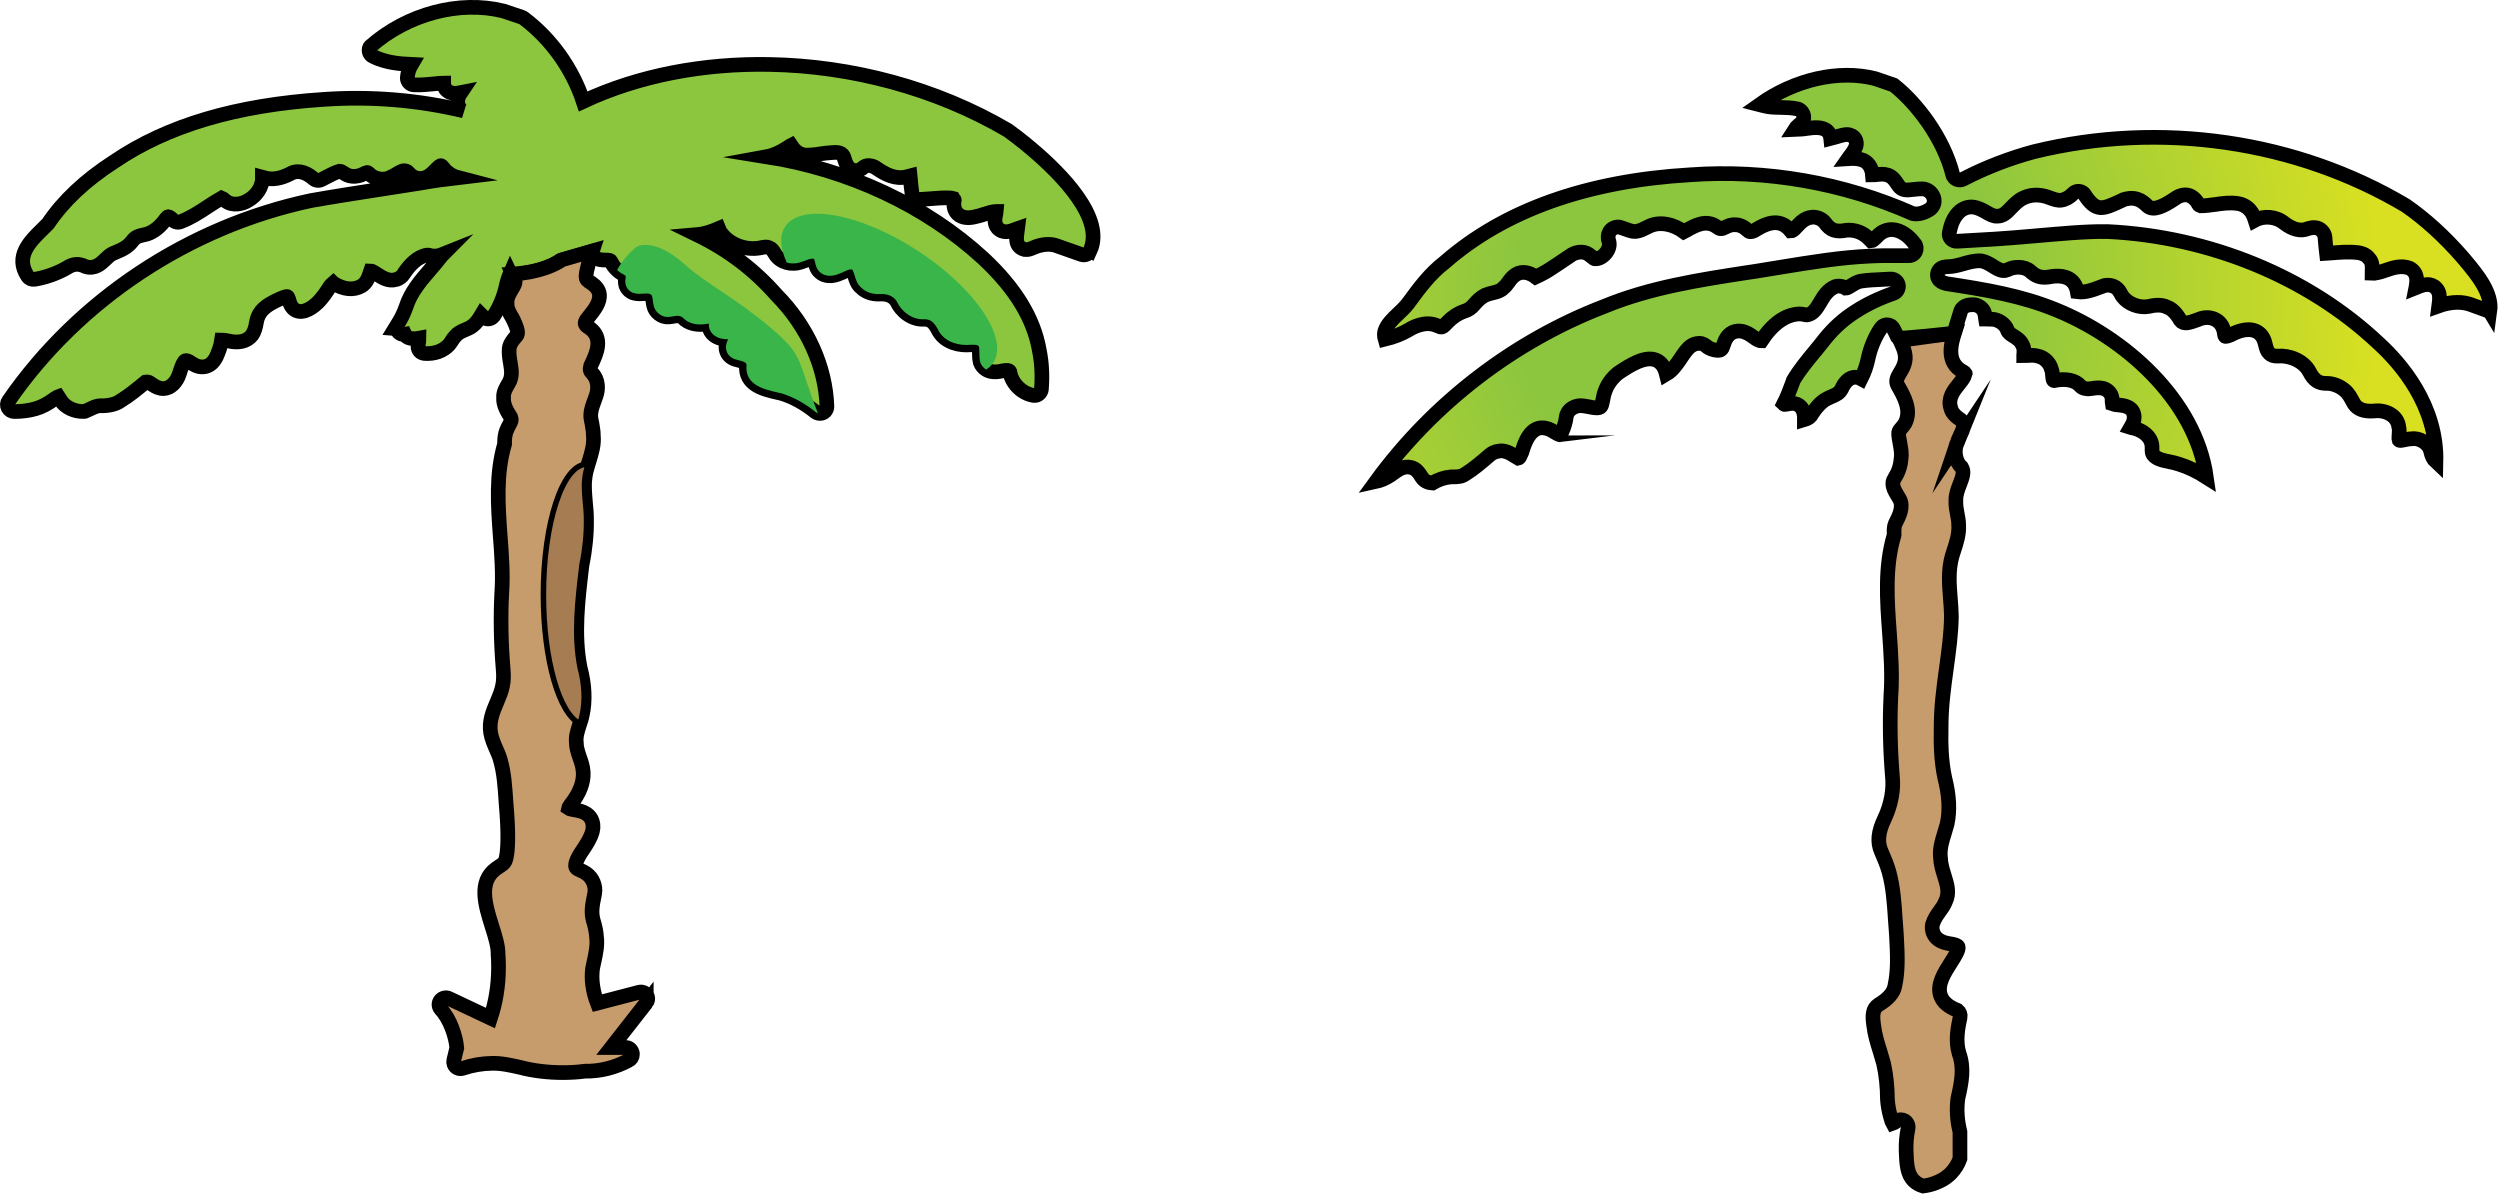
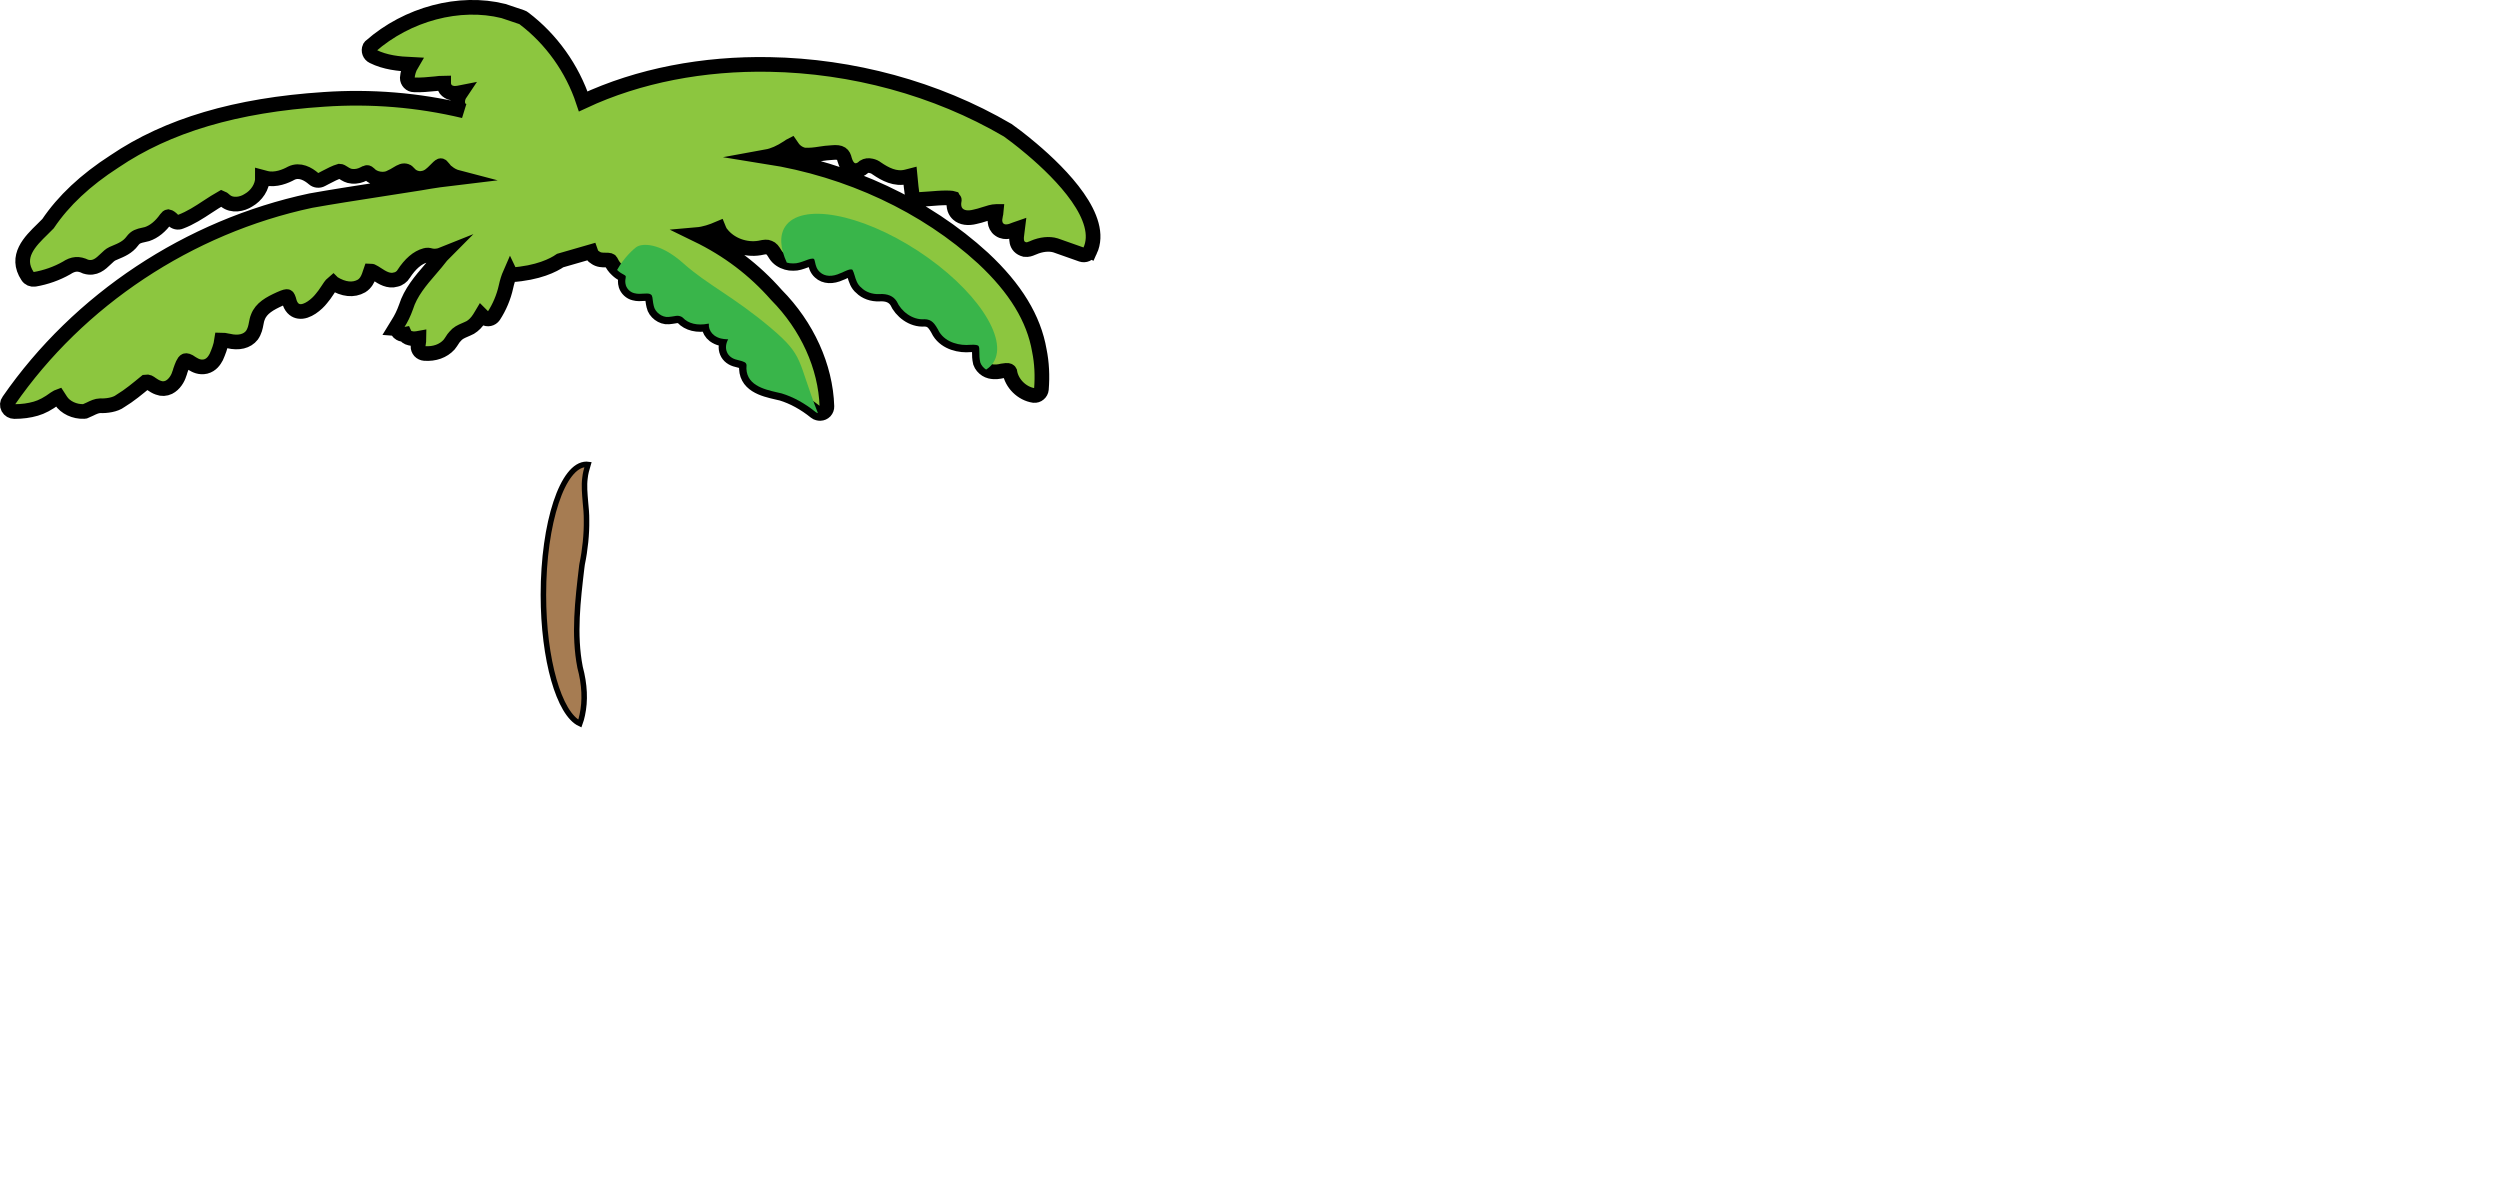
<svg xmlns="http://www.w3.org/2000/svg" id="color" viewBox="0 0 340.91 163.64">
  <defs>
    <style>      .cls-1 {        fill: url(#radial-gradient);      }      .cls-1, .cls-2, .cls-3, .cls-4 {        stroke: #000;        stroke-miterlimit: 10;      }      .cls-1, .cls-2, .cls-4 {        stroke-width: 2px;      }      .cls-2 {        fill: #c69c6d;      }      .cls-5 {        fill: #39b54a;      }      .cls-3 {        fill: #a67c52;        stroke-width: .75px;      }      .cls-4 {        fill: url(#radial-gradient-2);      }    </style>
    <radialGradient id="radial-gradient" cx="75.03" cy="28.69" fx="7.45" fy="-24.58" r="86.05" gradientUnits="userSpaceOnUse">
      <stop offset=".29" stop-color="#d9e021" />
      <stop offset=".59" stop-color="#8cc63f" />
    </radialGradient>
    <radialGradient id="radial-gradient-2" cx="239.02" cy="40.29" fx="239.02" fy="40.29" r="108.75" gradientUnits="userSpaceOnUse">
      <stop offset=".3" stop-color="#8cc63f" />
      <stop offset=".79" stop-color="#d9e021" />
    </radialGradient>
  </defs>
  <path class="cls-1" d="M148.64,34.21c-.18.43-.69.66-1.16.5l-3.54-1.25c-.85-.26-1.96-.15-3.02.31-.08.02-.14.05-.2.08-.23.1-.54.23-.97.18-1.36-.36-1.16-1.6-1.05-2.35.03-.18.06-.36.08-.53-.12.04-.23.1-.35.14-.32.13-.68.28-1.06.3-.15.02-.65.05-1.08-.27-.39-.26-.57-.71-.6-1.04-.06-.28.02-.64.08-.99.03-.13.08-.32.09-.45h-.03c-.45,0-1.05.19-1.6.37-.43.13-.87.28-1.26.35-.97.25-1.8.13-2.33-.35-.35-.31-.71-.89-.51-1.95,0-.12-.01-.17-.02-.18h0c-.08-.03-.33-.09-1.05-.1-.76,0-1.56.07-2.33.13-.44.04-.89.07-1.34.09-.21.04-.45-.02-.65-.16-.21-.15-.34-.37-.37-.61-.03-.31-.07-.62-.12-.94-.05-.5-.12-1.02-.16-1.49-.15.04-.31.08-.46.11-1.54.39-2.93-.36-4.07-1.14-.27-.2-.43-.27-.76-.35-.38-.09-.71-.04-.97.12l-.09.08c-.11.1-.29.25-.65.38-.4.11-.74.07-1.03-.1-.4-.23-.7-.67-.88-1.32-.18-.76-.47-1.1-1.74-.97-.58.02-1.06.1-1.56.17-.69.11-1.4.21-2.24.16-.69-.15-1.26-.56-1.6-1.09-.04-.06-.1-.17-.15-.24-.08.04-.23.13-.45.29-1.04.69-2.01,1.11-2.89,1.27,11.19,1.77,21.67,6.65,29.51,13.84,4.41,4.11,6.92,8.23,7.67,12.59.34,1.67.43,3.45.28,5.29-.02.24-.15.47-.33.62-.19.17-.43.24-.69.22-1.64-.24-3.04-1.64-3.29-3.24-.04-.08-.11-.21-.51-.18-.17.01-.34.05-.52.07-.44.1-.98.21-1.66.05-.19-.05-.38-.13-.54-.23-.36-.23-.65-.57-.79-.96-.13-.55-.13-1-.13-1.39,0-.41,0-.77-.13-.89-.09-.08-.34-.19-1.13-.14-1.34.13-3.26-.25-4.2-1.74-.64-1.23-1.05-1.73-2.02-1.75-1.68.14-3.2-1.11-3.78-2.42-.46-.73-1.23-1.08-2.4-1.01-.92.05-1.87-.29-2.43-.87-.57-.44-.76-1.13-.92-1.67-.09-.29-.17-.56-.29-.77-.26-.13-.54-.02-1.13.24-.16.09-.34.16-.53.23-1.09.51-2.12.47-2.78-.15-.46-.41-.57-.92-.66-1.32-.04-.19-.08-.35-.14-.47-.23-.14-.64,0-1.24.23-.52.19-1.06.39-1.6.37-.3.01-.6-.03-.88-.11-.64-.18-1.21-.56-1.54-1.08-.39-.63-.52-.82-.88-.96-.29-.14-.58-.1-1.2.03l-.1.02c-1.93.32-4.01-.45-5.17-1.94-.16-.17-.27-.4-.34-.57-.02-.05-.05-.09-.07-.14-.91.39-1.92.74-2.97.83,4.28,2.08,7.82,4.77,10.86,8.22,4.19,4.23,6.71,9.77,6.88,15.2.01.24-.08.48-.25.67-.18.18-.4.28-.66.29-.11,0-.21-.01-.31-.04-.12-.03-.23-.08-.33-.16-1.5-1.21-3.05-2.05-4.61-2.53-.21-.05-.45-.1-.69-.16-1.74-.4-4.37-1.01-4.11-3.69-.03-.37-.27-.48-1.16-.7l-.11-.03c-.67-.14-1.18-.52-1.4-1.06-.23-.54-.15-1.17.17-1.75-.06,0-.12,0-.19,0-.52-.03-1.1-.08-1.72-.53-.41-.31-.66-.76-.72-1.21-.01-.15-.01-.27-.01-.38h-.1c-1.46.29-2.7-.01-3.46-.83-.1-.1-.34-.22-.65-.25-.15-.01-.33.02-.54.06-.22.03-.46.08-.76.1-.86.08-1.83-.64-2-1.51-.06-.24-.1-.49-.13-.74-.06-.63-.12-.79-.44-.9-.2-.06-.49-.05-.81-.03-.39.03-.83.06-1.27-.06-.53-.12-.99-.56-1.15-1.06-.13-.43-.08-.76-.04-.96,0-.04.01-.08.01-.1.04-.23.04-.25-.38-.48-.12-.07-.26-.14-.38-.23-.15-.11-.29-.22-.41-.34-.37-.34-.63-.71-.81-1.11-.09-.21-.21-.24-.75-.24-.42,0-.95.01-1.42-.34-.32-.17-.51-.47-.62-.79l-4.16,1.2c-.88.61-2.98,1.71-6.71,1.95l-.1-.21c-.25.57-.44,1.18-.58,1.83-.31,1.42-.9,2.8-1.67,3.98-.29.42-.85.54-1.27.27l-.09-.07-.18-.19-.15-.15s-.06.1-.08.14c-.06.11-.13.22-.18.3-.37.58-.77.98-1.24,1.27-.29.15-.52.24-.72.33-.6.26-.99.43-1.39.92-.15.15-.24.3-.35.47-.13.19-.25.4-.45.64-.79.86-1.97,1.29-3.34,1.19-.25-.02-.48-.13-.65-.31-.16-.19-.25-.43-.24-.67l.06-.33c.04-.27.08-.54.08-.77-.33.06-.77.13-1.21,0-.42-.1-.61-.27-.73-.53-.21.04-.45,0-.65-.12-.25-.14-.4-.39-.43-.65l-.26-.02.38-.62c.46-.71.82-1.46,1.12-2.3.63-2.01,2.01-3.62,3.35-5.17.51-.59,1.03-1.2,1.5-1.82.06-.06.11-.14.17-.2-.57.23-1.15.29-1.64.17-.34-.09-.45-.1-.74-.03-1.06.28-2.06,1.14-2.98,2.56-.16.29-.62.66-1.04.73-.98.3-1.86-.26-2.57-.73-.25-.16-.48-.31-.7-.41-.11-.04-.16-.04-.16-.04-.01.03-.07.23-.13.38-.02.09-.06.18-.1.29-.16.44-.43,1.02-1.02,1.39-1.11.63-2.44.49-3.86-.39l-.02-.02c-.29.24-.55.66-.81,1.06-.25.37-.5.75-.78,1.06-.6.77-1.94,1.93-3.06,1.75-.42-.06-.96-.32-1.27-1.19-.17-.68-.28-.8-.32-.82-.07-.03-.28-.02-1.03.32-1.32.6-2.54,1.25-2.99,2.49-.12.28-.16.55-.22.84-.09.49-.2,1.06-.59,1.62-.65.83-1.8,1.11-3.18.78l-.18-.03c-.3-.07-.56-.11-.76-.11-.12.85-.44,1.65-.74,2.33-.25.46-.64,1.08-1.44,1.29-.81.19-1.42-.15-1.77-.36l-.12-.07c-.55-.41-.78-.39-.85-.37-.27.08-.5.75-.71,1.34-.04.17-.09.32-.16.49-.17.58-.65,1.42-1.41,1.8-.46.22-.96.25-1.44.06-.39-.13-.68-.34-.91-.49-.33-.24-.48-.35-.8-.3-1.1.9-2.2,1.83-3.47,2.6-.69.53-1.93.69-2.77.65-.43.01-.9.22-1.38.46-.23.1-.46.21-.67.3l-.16.02c-1.25.05-2.52-.54-3.13-1.48l-.35-.54s-.19.07-.45.25c-.91.68-1.8,1.16-2.62,1.39-.89.26-1.86.39-2.94.39-.32,0-.66-.18-.83-.5-.17-.32-.14-.69.07-.96,9.54-13.79,24.56-23.75,41.2-27.3,2.92-.52,6.07-1.01,9.1-1.48,1.97-.3,3.94-.61,5.82-.91,1.73-.31,3.46-.55,5.16-.75-.54-.14-1.03-.39-1.46-.75-.22-.14-.38-.36-.52-.54-.22-.29-.29-.34-.39-.34-.13.02-.44.33-.7.6-.47.48-1,1.01-1.73,1.11-.59.14-1.37-.1-1.78-.56l-.09-.09c-.19-.2-.28-.29-.37-.31-.41-.15-.71.01-1.29.36-.25.15-.52.32-.83.45-.87.51-2.28.3-2.96-.46-.25-.22-.26-.23-.8.05-.35.18-.9.36-1.53.3-.5-.03-.87-.27-1.17-.46-.22-.14-.37-.24-.53-.24-.57.16-1.28.53-1.91.86-.2.1-.39.21-.55.29-.32.18-.78.15-1.07-.11-.76-.66-1.91-1.32-3.06-.76-.72.4-2.14,1.02-3.47.67-.16-.04-.3-.08-.45-.12.02,1.33-.85,2.53-1.91,3.13-.85.56-2.22.83-3.15.08-.11-.08-.22-.18-.31-.26-.11-.09-.15-.12-.18-.13-.64.36-1.27.77-1.93,1.2-1.16.77-2.37,1.55-3.7,2.05-.34.15-.77.06-1.03-.23-.28-.3-.52-.44-.64-.46-.07.01-.14.04-.3.26-.76,1.08-1.64,1.79-2.59,2.11-.18.05-.33.07-.47.11-.68.15-1.1.24-1.55.85-.63.85-1.5,1.21-2.34,1.56l-.37.16c-.31.14-.61.43-.93.74-.65.62-1.45,1.4-2.72,1.02-.96-.47-1.7-.41-2.61.19-1.32.75-2.82,1.28-4.35,1.54-.38.06-.75-.1-.95-.42-1.79-2.7.34-4.77,2.03-6.42l.75-.75c2.11-3.13,5.09-5.93,9.06-8.49,7.25-4.91,16.6-7.68,28.59-8.46,6.41-.44,12.79.08,19.04,1.57-.29-.11-.57-.31-.74-.66-.22-.74,0-1.33.34-1.83-.25.05-.52.09-.81.1-.24-.01-.82-.04-1.25-.55-.23-.34-.28-.65-.28-.86-.33,0-.72.06-1.12.1-.94.09-2.02.2-2.93.15-.23,0-.47-.1-.64-.28s-.27-.41-.27-.66c.05-.66.25-1.3.57-1.84-1.73-.08-3.59-.27-5.25-1.1-.45-.21-.66-.76-.45-1.22l.12-.16C55.56,1.89,62.66.01,68.64,1.5c.1.04,2.53.85,2.53.85.1.03.2.09.27.15,3.74,2.83,6.6,6.84,8.09,11.33,7.6-3.55,16.42-5.21,25.42-5.04,11.19.2,22.66,3.23,32.43,8.95l.04.02c.41.29,1.7,1.23,3.28,2.57,4.04,3.42,10,9.45,7.94,13.88Z" />
-   <path class="cls-2" d="M88.13,136.75l-4.77,6.1h1.94c.39-.04.78.24.91.68,0,.08.03.17.03.24.01.36-.19.68-.53.83-1.78.96-3.86,1.51-5.93,1.47-.96.13-1.99.19-3.04.19-2,0-4.03-.24-5.72-.69-1.4-.32-2.67-.61-3.99-.57-1.32.02-2.64.25-3.92.68-.5.17-1.03-.09-1.2-.57-.06-.17-.07-.34-.03-.51l.41-1.71c-.13-1.6-.94-3.98-2.2-5.3-.3-.37-.3-.84-.02-1.18.28-.34.75-.45,1.14-.26l5.68,2.68c.72-2.19,1.08-4.47,1.09-6.79v-.26c0-.59-.02-1.13-.06-1.63.03-1.09-.39-2.44-.84-3.86-.89-2.84-1.9-6.05.57-7.84l.35-.24c.24-.16.45-.3.62-.44.38-.3.48-1.08.55-1.77.15-1.63.06-3.34-.04-4.94-.05-.59-.09-1.19-.14-1.79-.12-1.87-.24-3.81-.75-5.61-.13-.51-.35-1-.58-1.52-.3-.69-.61-1.4-.75-2.2-.26-1.56.3-2.91.86-4.21.31-.74.62-1.46.76-2.2.16-.71.15-1.44.08-2.31-.29-3.48-.36-6.95-.19-10.3.19-2.61-.01-5.28-.21-7.86-.3-4.12-.61-8.38.6-12.52-.01-.59.02-1.28.3-1.92.1-.27.24-.5.35-.71.26-.48.33-.66.21-.97l-.05-.09c-.46-.73-1.02-1.63-.95-2.66-.06-.7.4-1.45.71-1.96.52-.91.37-1.74.22-2.71-.11-.62-.22-1.28-.16-2.01.08-.64.55-1.21.9-1.61l.17-.21c.24-.43-.19-1.39-.48-2.02l-.21-.4c-.3-.51-.7-1.15-.67-1.83-.09-.77.3-1.41.64-1.99.26-.42.48-.79.47-1.14,0-.22-.18-.6-.34-.94,3.73-.24,5.84-1.34,6.72-1.95l4.15-1.2c-.37,1.14-.84,2.57-.88,3.49.01.37.15.54.76.9.61.42.98.91,1.06,1.47.17,1.09-.67,2.15-1.36,3.01-.14.18-.28.35-.4.51-.29.51-.29.68.48,1.16,1.84,1.38.88,3.43.26,4.79l-.16.32c-.14.5-.09.74.22,1.03.86.91.82,2.2.53,3.03-.08.26-.18.5-.26.74-.25.68-.46,1.26-.48,1.84-.03.36.06.8.16,1.25.08.48.19,1.03.19,1.59.13,1.23-.23,2.41-.58,3.55-.05.15-.09.3-.14.44-.19.63-.36,1.24-.42,1.86-.14,1.04-.03,2.12.06,3.26.08.8.16,1.64.15,2.5.03,1.85-.19,4.04-.6,5.99l-.06.45c-.53,4.5-1.09,9.14-.22,13.6.63,2.35.73,4.56.3,6.52-.08.41-.2.8-.33,1.16-.02.07-.05.14-.07.21-.26.83-.5,1.54-.41,2.39,0,.68.22,1.28.42,1.91.24.66.48,1.34.52,2.12.08,1.39-.5,2.86-1.69,4.38l-.12.18c-.08.11-.2.28-.21.34.14.1.49.16.81.22.28.04.58.11.89.19.37.11,1.03.38,1.4,1.03.27.51.33,1.13.18,1.7-.26.94-.75,1.68-1.21,2.38-.32.47-.61.91-.84,1.4-.25.52-.32.94-.2,1.15.09.17.35.28.65.42.24.1.52.23.76.41.85.57,1.33,1.72,1.14,2.73l-.07.37c-.24,1.18-.44,2.2-.12,3.31.26.86.41,1.59.44,2.22.16,1.1-.1,2.33-.34,3.41-.07.31-.13.59-.19.88-.2,1.48.01,3.12.64,4.76l5.71-1.49c.49-.13,1,.15,1.14.64.08.28.01.58-.17.81Z" />
-   <path class="cls-2" d="M266.83,60.49c-.39.96-.22,2.46.66,3.22.38.63.15,1.29-.24,2.3-.27.69-.57,1.47-.54,2.27-.03.67.09,1.27.2,1.85.09.47.18.91.18,1.4.09,1.27-.28,2.41-.68,3.62l-.22.7c-.54,1.93-.38,3.88-.23,5.76.06.79.13,1.61.14,2.4-.03,2.38-.35,4.68-.68,7.11-.36,2.6-.73,5.3-.72,8.08-.04,2.07-.02,4.5.51,6.93.59,2.32.7,4.35.32,6.19-.1.39-.22.79-.35,1.2-.33,1.05-.71,2.25-.57,3.41.03.88.28,1.7.53,2.49.4,1.28.74,2.38.12,3.6-.17.44-.45.82-.75,1.23-.38.53-.77,1.07-.99,1.82-.16.75.15,1.57.74,2,.58.45,1.17.54,1.69.63.27.04.51.08.73.16.19.07.31.16.34.25.13.39-.47,1.33-.99,2.15-.89,1.4-1.91,2.98-1.42,4.47.29.88,1.06,1.56,2.35,2.06.26.21.4.58.33.93-.28,1.33-.67,3.16-.15,4.9.72,1.99.38,3.86-.15,6.15-.2,1.46-.11,3,.28,4.58v3.66c-.26.73-.68,1.4-1.21,1.95-.8.83-1.68,1.17-2.1,1.34-.55.22-1.13.36-1.72.43-.5-.15-.92-.39-1.25-.71-.95-.93-1-2.37-1.06-4.03-.04-1.03.05-2.07.26-3.1.08-.41-.11-.84-.47-1.06-.16-.09-.34-.14-.52-.14-.22,0-.44.07-.62.22-.21.17-.39.25-.48.28-.12-.21-.27-.79-.37-1.15-.18-.69-.3-1.42-.35-2.12-.01-1.72-.18-3.36-.53-4.92-.15-.55-.32-1.09-.48-1.63-.38-1.21-.73-2.35-.87-3.59-.19-1.36-.14-2.24.67-2.77,1.33-.79,2.06-1.64,2.22-2.57.46-2.1.35-4.24.25-6.3l-.05-.89c-.05-.64-.09-1.28-.14-1.92-.14-2.14-.28-4.35-.87-6.49-.28-.95-.65-1.83-1.03-2.7-.58-1.28-.44-2.71.43-4.5.9-1.9,1.29-4.04,1.07-5.85-.3-3.75-.37-7.33-.2-10.91.21-2.88,0-5.81-.2-8.64-.32-4.38-.65-8.91.62-13.21l.02-.11v-.08c-.01-.54-.02-1.02.15-1.41l.11-.23c.41-.8,1.09-2.14.45-3.21-.1-.19-.21-.37-.32-.54-.32-.55-.58-.98-.56-1.57-.01-.25.09-.44.34-.87l.2-.34c.32-.61.52-1.33.58-2.12.11-.7-.03-1.43-.16-2.14-.1-.55-.2-1.07-.17-1.43.06-.26.17-.39.39-.63.14-.16.29-.34.47-.61.94-1.79-.13-3.68-.92-5.07l-.1-.18c-.22-.46-.13-.92.34-1.66.32-.52.8-1.31.72-2.26-.06-.71-.3-1.22-.51-1.67-.07-.13-.13-.26-.22-.47l7.45-1.04c-.42,1.32-1.29,4.06,1.22,5.33.17.1.2.15.2.15,0,.02,0,.07.02.14-.12.47-.49.92-.88,1.41-.66.82-1.49,1.84-1.09,3.18.17.83.93,1.35,1.4,1.67.58.5.39,1.1-.16,2.25-.15.33-.31.67-.41.97Z" />
-   <path class="cls-4" d="M339.53,42.48l-2.78-1.01c-1.5-.46-3.01-.18-4.19.24.01-.08.02-.15.03-.22.03-.19.05-.37.06-.49v-.12c.02-.46.04-1.07-.46-1.59-.33-.37-.86-.52-1.19-.49-.51.01-.97.19-1.38.36-.06.02-.12.04-.17.06.01-.05.01-.1.02-.15.11-.73.28-1.84-.86-2.49-1.17-.45-2.28-.07-3.25.26-.43.15-.84.29-1.29.37-.24.06-.45.08-.61.07,0-.08,0-.17.01-.26.03-.55.07-1.29-.41-1.77-.45-.64-1.31-.78-1.56-.81-1.27-.14-2.52-.03-3.73.07-.17.02-.34.03-.52.04-.09-.74-.15-1.48-.21-2.22-.04-.62-.67-1.24-1.27-1.28-.42-.05-.7.03-.91.09l-.18.05c-.94.39-2.03.12-3.21-.78-1.09-.9-2.78-1.03-3.96-.39-.14-.43-.3-.91-.67-1.33-.41-.5-1.05-.85-1.71-.94-1.04-.16-2.1-.01-3.12.14-.68.09-1.31.18-1.92.18-.1-.03-.24-.1-.3-.21-.24-.53-.95-1.34-1.82-1.29-.71.04-1.13.33-1.44.55-.07.05-.14.1-.23.15-1.18.77-2.64,1.56-3.44.84l-.13-.12c-.28-.26-.69-.64-1.23-.81-.76-.27-1.51-.1-1.95.05l-.3.15c-2.56,1.19-3.42,1.6-5.06-.94l-.08-.09c-.2-.18-.45-.27-.72-.27-.26.01-.51.12-.69.31-.46.49-1.02.81-1.59.9-.46.09-.94-.08-1.6-.32l-.31-.11c-1.08-.37-2.23-.34-3.14.07-.78.32-1.33.9-1.82,1.41-.61.64-1.09,1.14-1.89,1.14h-.01c-.49.03-.96-.23-1.49-.54-.53-.3-1.13-.64-1.86-.71-.66-.06-1.38.21-1.9.73-.86.88-1.1,1.95-1.27,2.73-.08.3.01.63.22.87.21.24.52.36.81.34l5.17-.3c1.71-.11,3.53-.26,5.46-.43,3.41-.29,6.93-.64,9.93-.59,13.89.67,27.33,6.19,36.87,15.16,3.08,2.79,8.08,8.54,7.9,16.24-.36-.33-.58-.79-.73-1.46-.26-1.16-1.65-1.86-2.59-1.68-.35,0-.66.07-.94.13-.66.14-.71.11-.77.04-.05-.17-.03-.43-.01-.71.03-.36.06-.78-.04-1.12-.08-.62-.39-1.15-.89-1.53-.65-.5-1.63-.73-2.53-.6-1.28.09-2.19-.23-2.67-.98-.08-.12-.15-.27-.24-.43-.24-.45-.54-1.01-1.06-1.44-.69-.58-1.64-.95-2.5-.92-1.01.02-1.7-.42-2.28-1.57-.83-1.59-2.87-2.29-4.32-2.15-.57.01-.86-.08-1.15-.37-.29-.26-.41-.63-.57-1.3-.19-.85-.62-1.44-1.27-1.73-1.23-.56-2.8.17-3.38.49-.63.27-.78.23-.8.22,0,0-.07-.06-.11-.33-.08-.84-.48-1.52-1.12-1.9-.69-.41-1.57-.44-2.4-.09l-.17.07c-1.13.42-1.9.65-2.31.07-.19-.34-.88-1.5-1.79-1.8-.82-.43-1.88-.26-2.58-.09-1.26.22-2.74-.34-3.51-1.34-.08-.09-.12-.18-.18-.29-.08-.15-.17-.32-.35-.58-.51-.67-1.34-.78-1.96-.65l-.47.18c-1.14.43-2.14.81-3.22.67-.13-.73-.44-1.28-.93-1.64-.92-.69-2.27-.52-3.16-.35-.95.09-1.59-.13-2.31-.8-.82-.74-2.28-.67-3.11-.21-.25.1-.41.13-.61.11-.47-.03-.93-.32-1.41-.62-.46-.29-.95-.59-1.59-.71-.91-.04-1.71.2-2.49.42-.67.19-1.31.37-2.07.38-.04.01-.08.01-.12.01-.1,0-.23.01-.31.04-.41.04-.76.31-.9.71-.14.38-.06.81.24,1.11s.66.37.98.45c5.39.82,10.22,1.65,14.83,3.54,9.28,3.74,19.05,12.19,20.56,22.84-1.24-.79-2.49-1.39-3.73-1.77-.46-.16-.93-.26-1.38-.35-.92-.19-1.71-.36-2.16-.96-.13-.2-.14-.35-.14-.89.08-1.73-1.73-2.63-2.82-2.78-.04-.01-.07-.02-.1-.03.04-.07.08-.14.12-.21.17-.3.38-.67.37-1.27-.11-1.38-1.4-1.51-2.17-1.59-.33-.03-.71-.07-.83-.12-.01-.05-.01-.12-.01-.23,0-.13,0-.29-.01-.57-.09-.63-.58-1.17-1.22-1.34-.54-.13-1.03-.06-1.46.01-.33.05-.62.09-.89.03-.36-.06-.56-.15-.73-.34-.69-.82-1.98-1.09-3.63-.76-.1-.02-.14-.11-.18-.62-.02-.32-.05-.68-.18-.98-.21-.8-.92-1.5-1.68-1.7-.57-.19-1.08-.15-1.53-.12-.21.01-.39.02-.55.02v-.06c.04-.42.09-1-.15-1.36-.25-.63-.77-.95-1.22-1.24-.39-.24-.73-.45-.85-.81-.27-.85-1.23-1.43-1.99-1.49-.36-.03-.69,0-.97-.03h-.02c-.01-.06-.01-.11-.02-.17-.02-.17-.04-.39-.12-.65-.18-.67-.91-1.13-1.48-1.14-.46,0-1.41,0-1.75.81l-.95,3.08s-7.54.84-7.64.64c-.52-1.13-.73-1.58-1.04-1.68-.44-.22-.99-.08-1.27.34-.82,1.19-1.46,2.72-1.78,4.29-.2.91-.51,1.79-.93,2.62-.44-.24-.82-.23-1.09-.18-.64.14-1.17.69-1.57,1.58-.33.59-.69.74-1.33,1.02-.19.08-.41.17-.63.29-1.05.51-1.81,1.67-2.27,2.38-.19.22-.48.38-.82.48.01-.76-.15-1.32-.49-1.71-.29-.33-.7-.51-1.26-.51-.26.03-.45.07-.6.1-.25.05-.32.05-.36.05l-.09-.04s-.03-.01-.04-.02c.49-.96.86-1.97,1.23-2.96l.08-.25c.82-1.39,1.92-2.73,2.99-4.02.47-.57.93-1.13,1.36-1.69,1.23-1.51,2.6-2.73,4.18-3.72,1.49-.96,3.17-1.77,5.15-2.46.41-.15.68-.56.66-.99-.02-.27-.13-.51-.33-.69-.2-.18-.45-.27-.72-.26l-.82.04c-1.07.05-2.4.11-3.05.22-.58.05-1.06.34-1.48.61-.32.2-.62.38-.76.38-.24-.17-.63-.29-1-.29-.16,0-.32.02-.46.07-1.04.43-1.59,1.35-2.06,2.16-.49.82-.91,1.53-1.73,1.7-.11.03-.22,0-.41-.04-.17-.04-.39-.09-.66-.09-1.88.05-3.67,1.31-5.22,3.67-.34,0-.69-.24-1.09-.53-.32-.23-.66-.47-1.02-.6-.65-.32-1.65-.32-2.28.3-.46.43-.62.93-.76,1.34-.12.37-.19.58-.38.71-.26.19-1.23.02-1.78-.35-.26-.23-.66-.53-1.11-.53-.02,0-.05-.01-.05,0-.96,0-1.52.68-1.83,1.06-.25.32-.48.66-.7,1-.58.85-1.13,1.65-1.95,2.13-.24-.97-.71-1.61-1.39-1.9-1.54-.63-3.59.71-5.15,1.74-.84.66-1.46,1.51-1.8,2.43-.17.44-.26.89-.33,1.29-.07.34-.14.73-.25.86-.24.32-.94.18-1.61.05-.41-.08-.82-.16-1.2-.16-.81.01-1.8.56-1.92,1.54-.09.71-.31,1.42-.64,2.13-.11.22-.21.3-.14.31-.16.02-.5-.19-.78-.35-.34-.21-.73-.45-1.12-.53-2.23-.62-3.07,2.21-3.37,3.23l-.06.13c-.18.44-.3.69-.43.71-.11-.06-.22-.14-.35-.22-.65-.41-1.53-.97-2.39-.74-.41.04-.83.26-1.08.46l-.2.17c-1.06.91-2.06,1.77-3.2,2.48-.55.37-.91.37-1.63.39h-.35c-.86.08-1.71.36-2.52.84-.41-.03-1.03-.17-1.4-.73l-.14-.21c-.27-.43-.65-1.02-1.38-1.19-.94-.25-1.75.32-2.15.6-.85.65-1.49.99-2.2,1.21-.13.04-.27.08-.41.11,7.82-10.72,18.85-19.18,31.17-23.9,6.19-2.55,12.91-3.59,19.41-4.59l1.08-.16c1.12-.18,2.27-.37,3.43-.56,4.1-.67,8.33-1.37,12.31-1.53,1.25-.07,2.53-.07,3.77-.06h1.45c.39.03.77-.2.95-.56.17-.36.12-.78-.11-1.04-.83-1.16-1.96-1.89-3-1.95-.78-.05-1.53.27-2.1.89-.09.09-.18.18-.27.27-.28.27-.42.37-.57.38-.04-.04-.1-.1-.16-.17-.11-.11-.23-.23-.37-.36-.77-.67-1.77-1.01-2.81-.93-1.49.29-2.21.04-2.97-1.04-.41-.53-1.24-.84-1.87-.72-.9.12-1.46.72-1.91,1.2-.12.13-.23.26-.37.39-.21.21-.38.28-.49.28-.67-.84-1.41-1.13-2.14-1.13-1.07,0-2.11.63-2.9,1.11-.4.19-.64.16-.9-.1-.35-.38-1.05-.76-1.61-.73-.59-.05-1.03.16-1.37.33-.3.15-.47.23-.7.2-.1,0-.24-.09-.52-.28-1.43-1-2.93-.16-4.14.53-.1.06-.21.12-.31.17-1.33-.97-3.29-1.53-4.87-.68l-.4.19c-.32.16-.61.3-.9.37-.63.19-1.08.02-1.71-.21-.28-.1-.57-.21-.94-.31-.45-.07-1.1.19-1.34.69-.22.42-.17.78-.14,1l.03.12c.2.49.1,1.07-.26,1.59-.4.58-1.03.98-1.61.93-.07,0-.1-.02-.34-.22-.13-.11-.29-.24-.52-.4-.79-.54-1.9-.28-2.56.24-.56.39-1.11.75-1.67,1.12-.31.2-.63.41-.94.62-.61.4-1.28.77-2.04,1.12-.72-.55-1.77-.91-2.7-.34-.48.31-.78.72-1.04,1.09-.19.26-.37.51-.65.73-.38.42-.88.54-1.45.68-.33.08-.67.16-1.05.32-.63.32-1.09.8-1.46,1.23-.43.52-.82.79-1.41.97-.84.29-1.63.81-2.27,1.49l-.13.13c-.44.47-.57.57-.82.52-.06-.02-.14-.05-.23-.09-.13-.06-.28-.12-.42-.17-1.53-.56-3.11.29-3.7.66-.97.56-2.05.98-3.21,1.26-.11-.38-.12-.75-.03-1.09.29-.92,1.04-1.63,1.84-2.39.43-.4.87-.82,1.26-1.31l.16-.21c1.48-2.02,2.89-3.93,4.94-5.51,8.12-7.08,19.37-11.08,33.46-11.91,10.35-.74,20.82,1.09,30.3,5.28l.11.03c.68.12,1.52-.1,2.3-.63.5-.41.67-1.01.46-1.61-.23-.66-.86-1.14-1.53-1.15-.41-.01-.81.04-1.19.08-1.04.13-1.59.16-2.07-.53-.07-.09-.13-.19-.2-.29-.26-.39-.58-.88-1.2-1.12-.58-.2-1.07-.14-1.51-.09-.22.03-.43.05-.63.05-.07-.93-.57-1.87-1.62-2.11-.64-.17-1.23-.13-1.71-.1.07-.1.15-.2.22-.3.32-.4.67-.86.87-1.43.14-.47-.05-1.13-.54-1.38-.48-.25-.79-.2-1.04-.15-.06.01-.12.02-.25.04-.32.07-.62.17-.91.26-.25.08-.5.16-.71.21-.04-.4-.18-.73-.43-.98-.69-.69-1.94-.52-2.94-.38-.24.04-.47.07-.68.08-.27.03-.56.05-.88.06.13-.21.29-.4.51-.57.32-.24.99-.75.66-1.54-.17-.42-.45-.57-.6-.65l-.13-.05c-.79-.18-1.58-.19-2.34-.21-.78-.01-1.51-.02-2.24-.21-.22-.04-.44-.1-.67-.16,4.85-3.46,10.84-4.82,15.79-3.56l2.53.87c3.02,2.35,6.81,7.18,8.07,12.3l.04.11c.25.49.86.68,1.35.43,3.09-1.6,6.36-2.86,9.72-3.76,17.26-4.21,35.74-1.51,50.67,7.37,2.66,1.85,5.25,4.21,7.68,6.99l.33.39c1.71,2.04,3.8,4.54,3.44,7.06Z" />
  <path class="cls-3" d="M79.32,77.39c-.53,4.5-1.09,9.14-.22,13.6.63,2.35.73,4.56.3,6.52-.08.41-.2.8-.33,1.16-2.82-1.33-4.97-8.69-4.97-17.57,0-9.82,2.63-17.78,5.88-17.78.07,0,.14,0,.21.01-.19.63-.36,1.24-.42,1.86-.14,1.04-.03,2.12.06,3.26.08.8.16,1.64.15,2.5.03,1.85-.19,4.04-.6,5.99l-.06.45Z" />
  <path class="cls-5" d="M135.45,49.45c-.25.38-.58.7-.98.95-.36-.23-.65-.57-.79-.96-.13-.55-.13-1-.13-1.39,0-.41,0-.77-.13-.89-.09-.08-.34-.19-1.13-.14-1.34.13-3.26-.25-4.2-1.74-.64-1.23-1.05-1.73-2.02-1.75-1.68.14-3.2-1.11-3.78-2.42-.46-.73-1.23-1.08-2.4-1.01-.92.05-1.87-.29-2.43-.87-.57-.44-.76-1.13-.92-1.67-.09-.29-.17-.56-.29-.77-.26-.13-.54-.02-1.13.24-.16.09-.34.16-.53.23-1.09.51-2.12.47-2.78-.15-.46-.41-.57-.92-.66-1.32-.04-.19-.08-.35-.14-.47-.23-.14-.64,0-1.24.23-.52.19-1.06.39-1.6.37-.3.01-.6-.03-.88-.11-.89-1.94-1.03-3.67-.23-4.9,2.16-3.3,10.26-1.82,18.1,3.29,7.84,5.12,12.44,11.95,10.29,15.25Z" />
  <path class="cls-5" d="M111.54,56.34c-.12-.03-.23-.08-.33-.16-1.5-1.21-3.05-2.05-4.61-2.53-.21-.05-.45-.1-.69-.16-1.74-.4-4.37-1.01-4.11-3.69-.03-.37-.27-.48-1.16-.7l-.11-.03c-.67-.14-1.18-.52-1.4-1.06-.23-.54-.15-1.17.17-1.75-.06,0-.12,0-.19,0-.52-.03-1.1-.08-1.72-.53-.41-.31-.66-.76-.72-1.21-.01-.15-.01-.27-.01-.38h-.1c-1.46.29-2.7-.01-3.46-.83-.1-.1-.34-.22-.65-.25-.15-.01-.33.02-.54.06-.22.03-.46.08-.76.1-.86.08-1.83-.64-2-1.51-.06-.24-.1-.49-.13-.74-.06-.63-.12-.79-.44-.9-.2-.06-.49-.05-.81-.03-.39.03-.83.06-1.27-.06-.53-.12-.99-.56-1.15-1.06-.13-.43-.08-.76-.04-.96,0-.04.01-.08.01-.1.04-.23.04-.25-.38-.48-.12-.07-.26-.14-.38-.23-.15-.11-.29-.22-.41-.34.9-1.65,2.32-2.94,2.71-3.17.71-.43,3.06-.64,6.33,2.27,3.27,2.92,6.89,4.55,11.94,8.82,4.58,3.88,3.54,4.29,6.41,11.62Z" />
</svg>